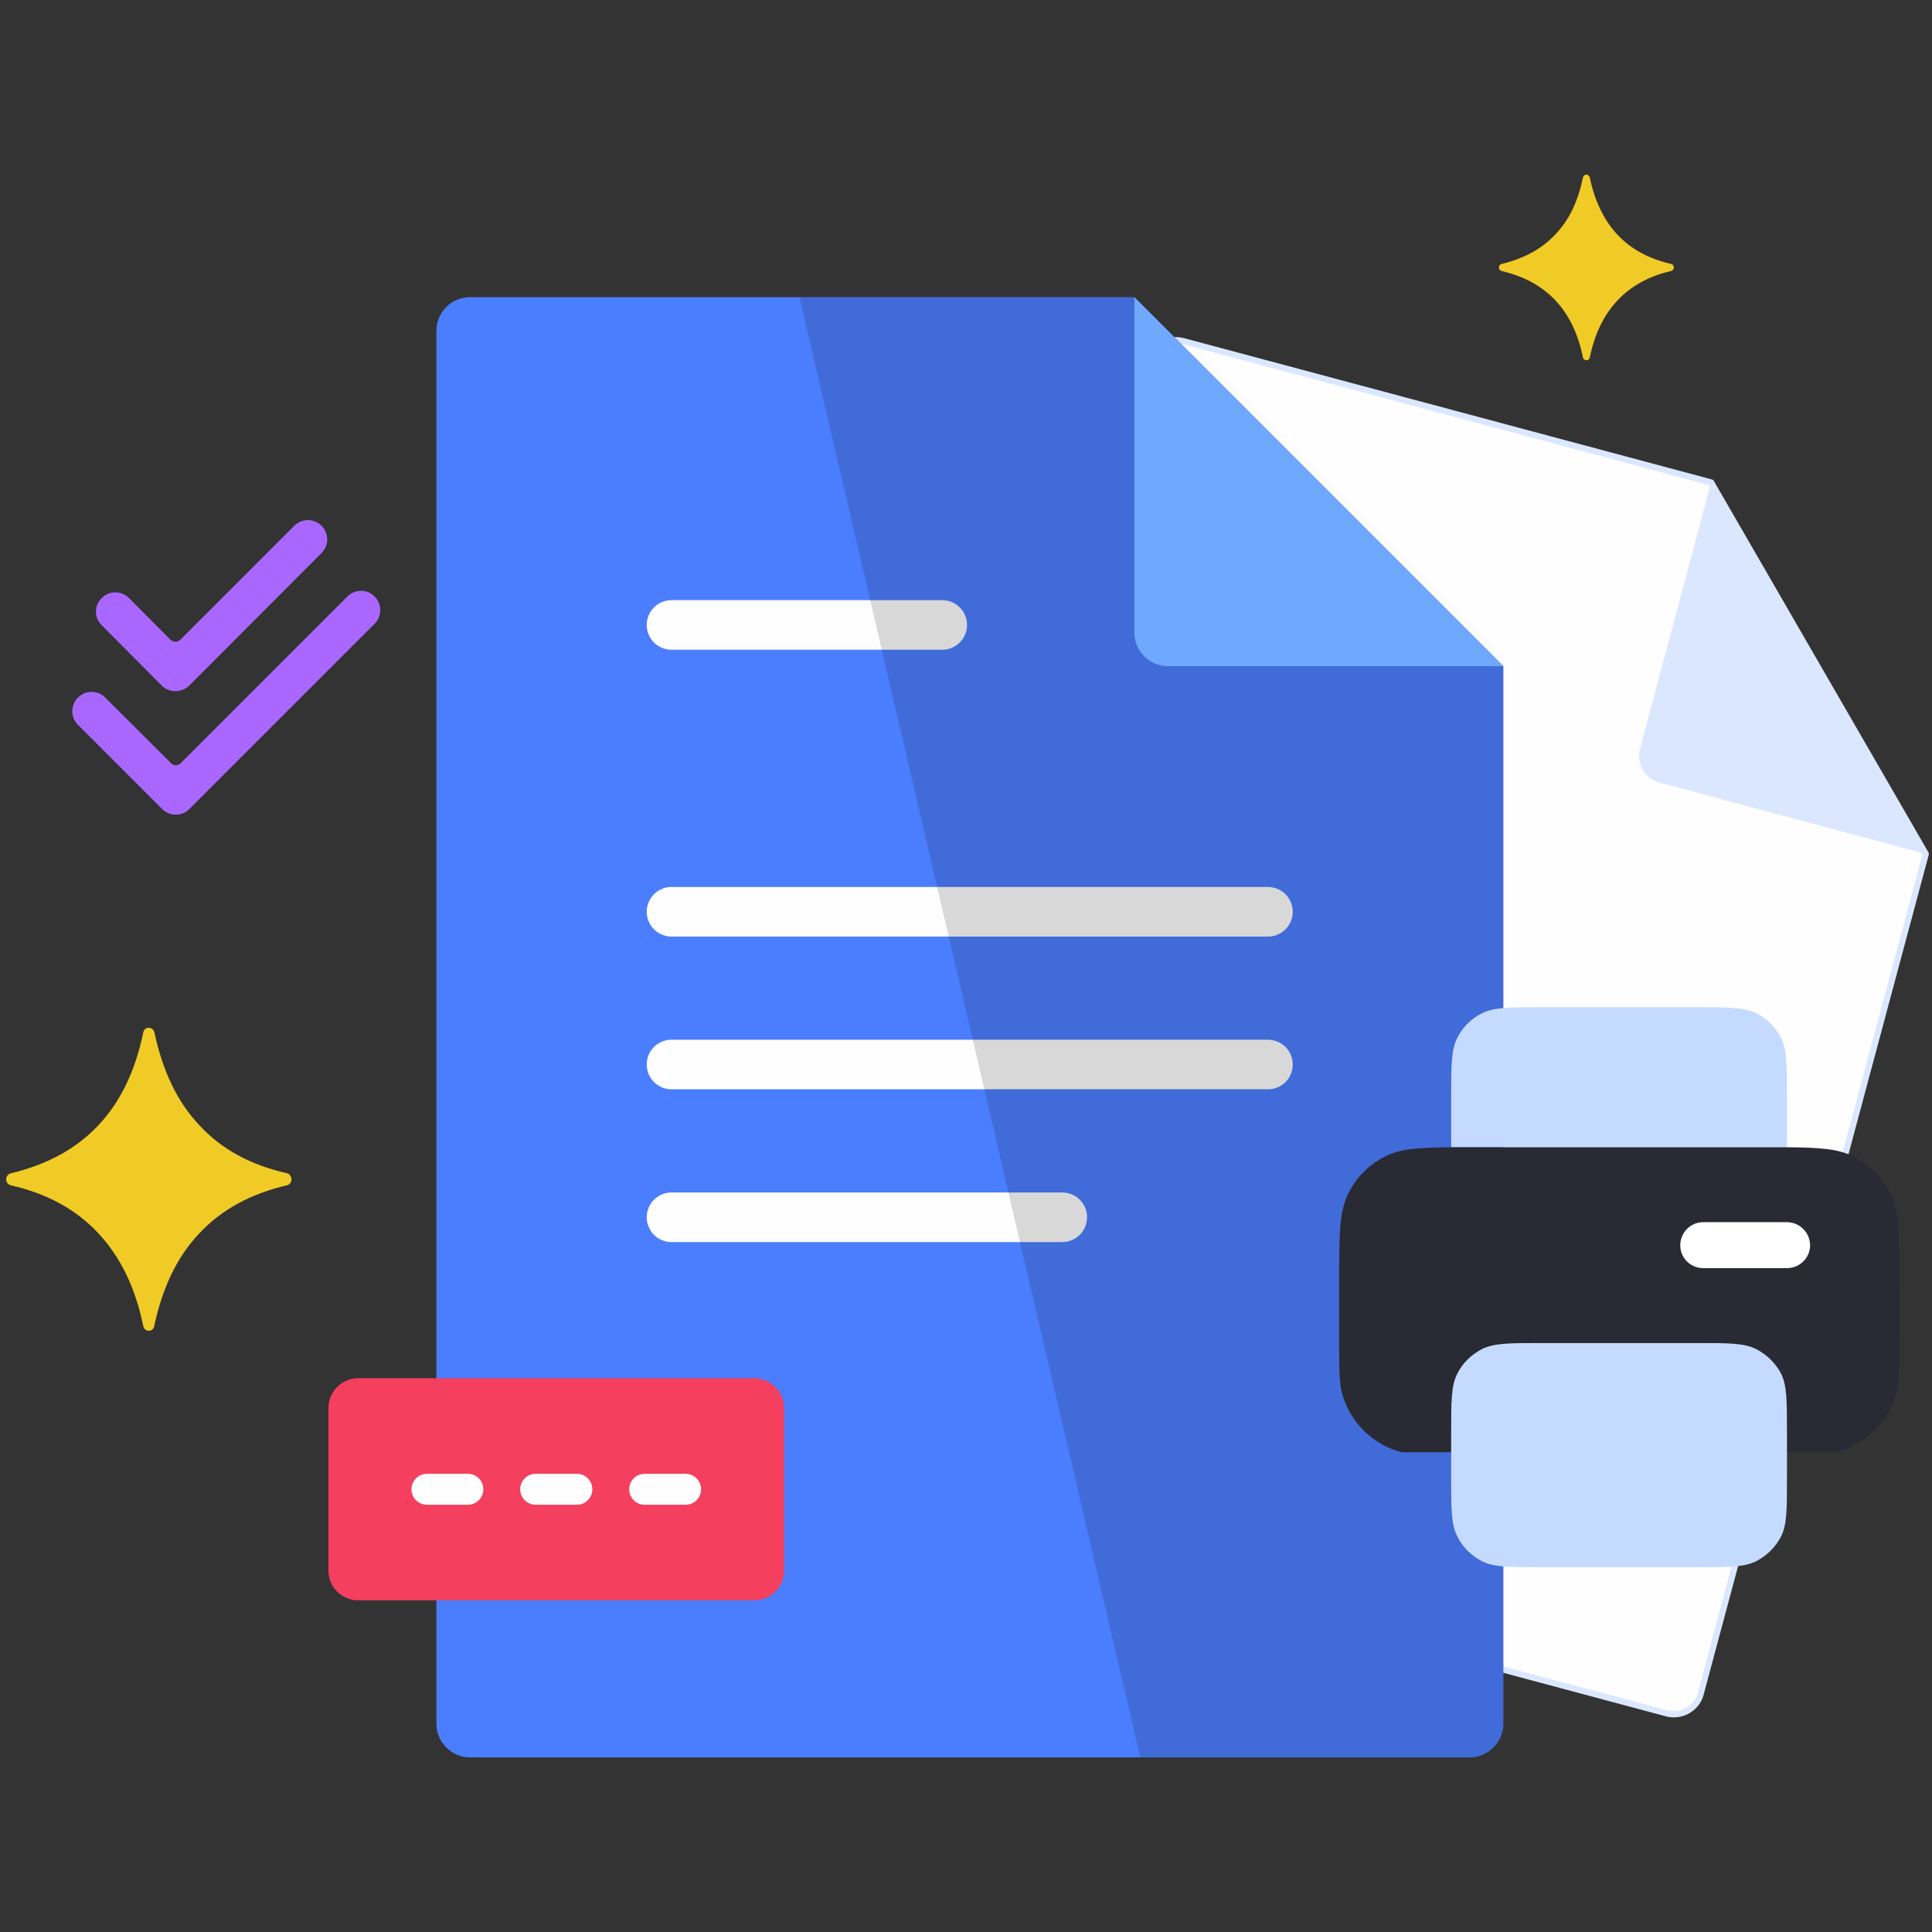
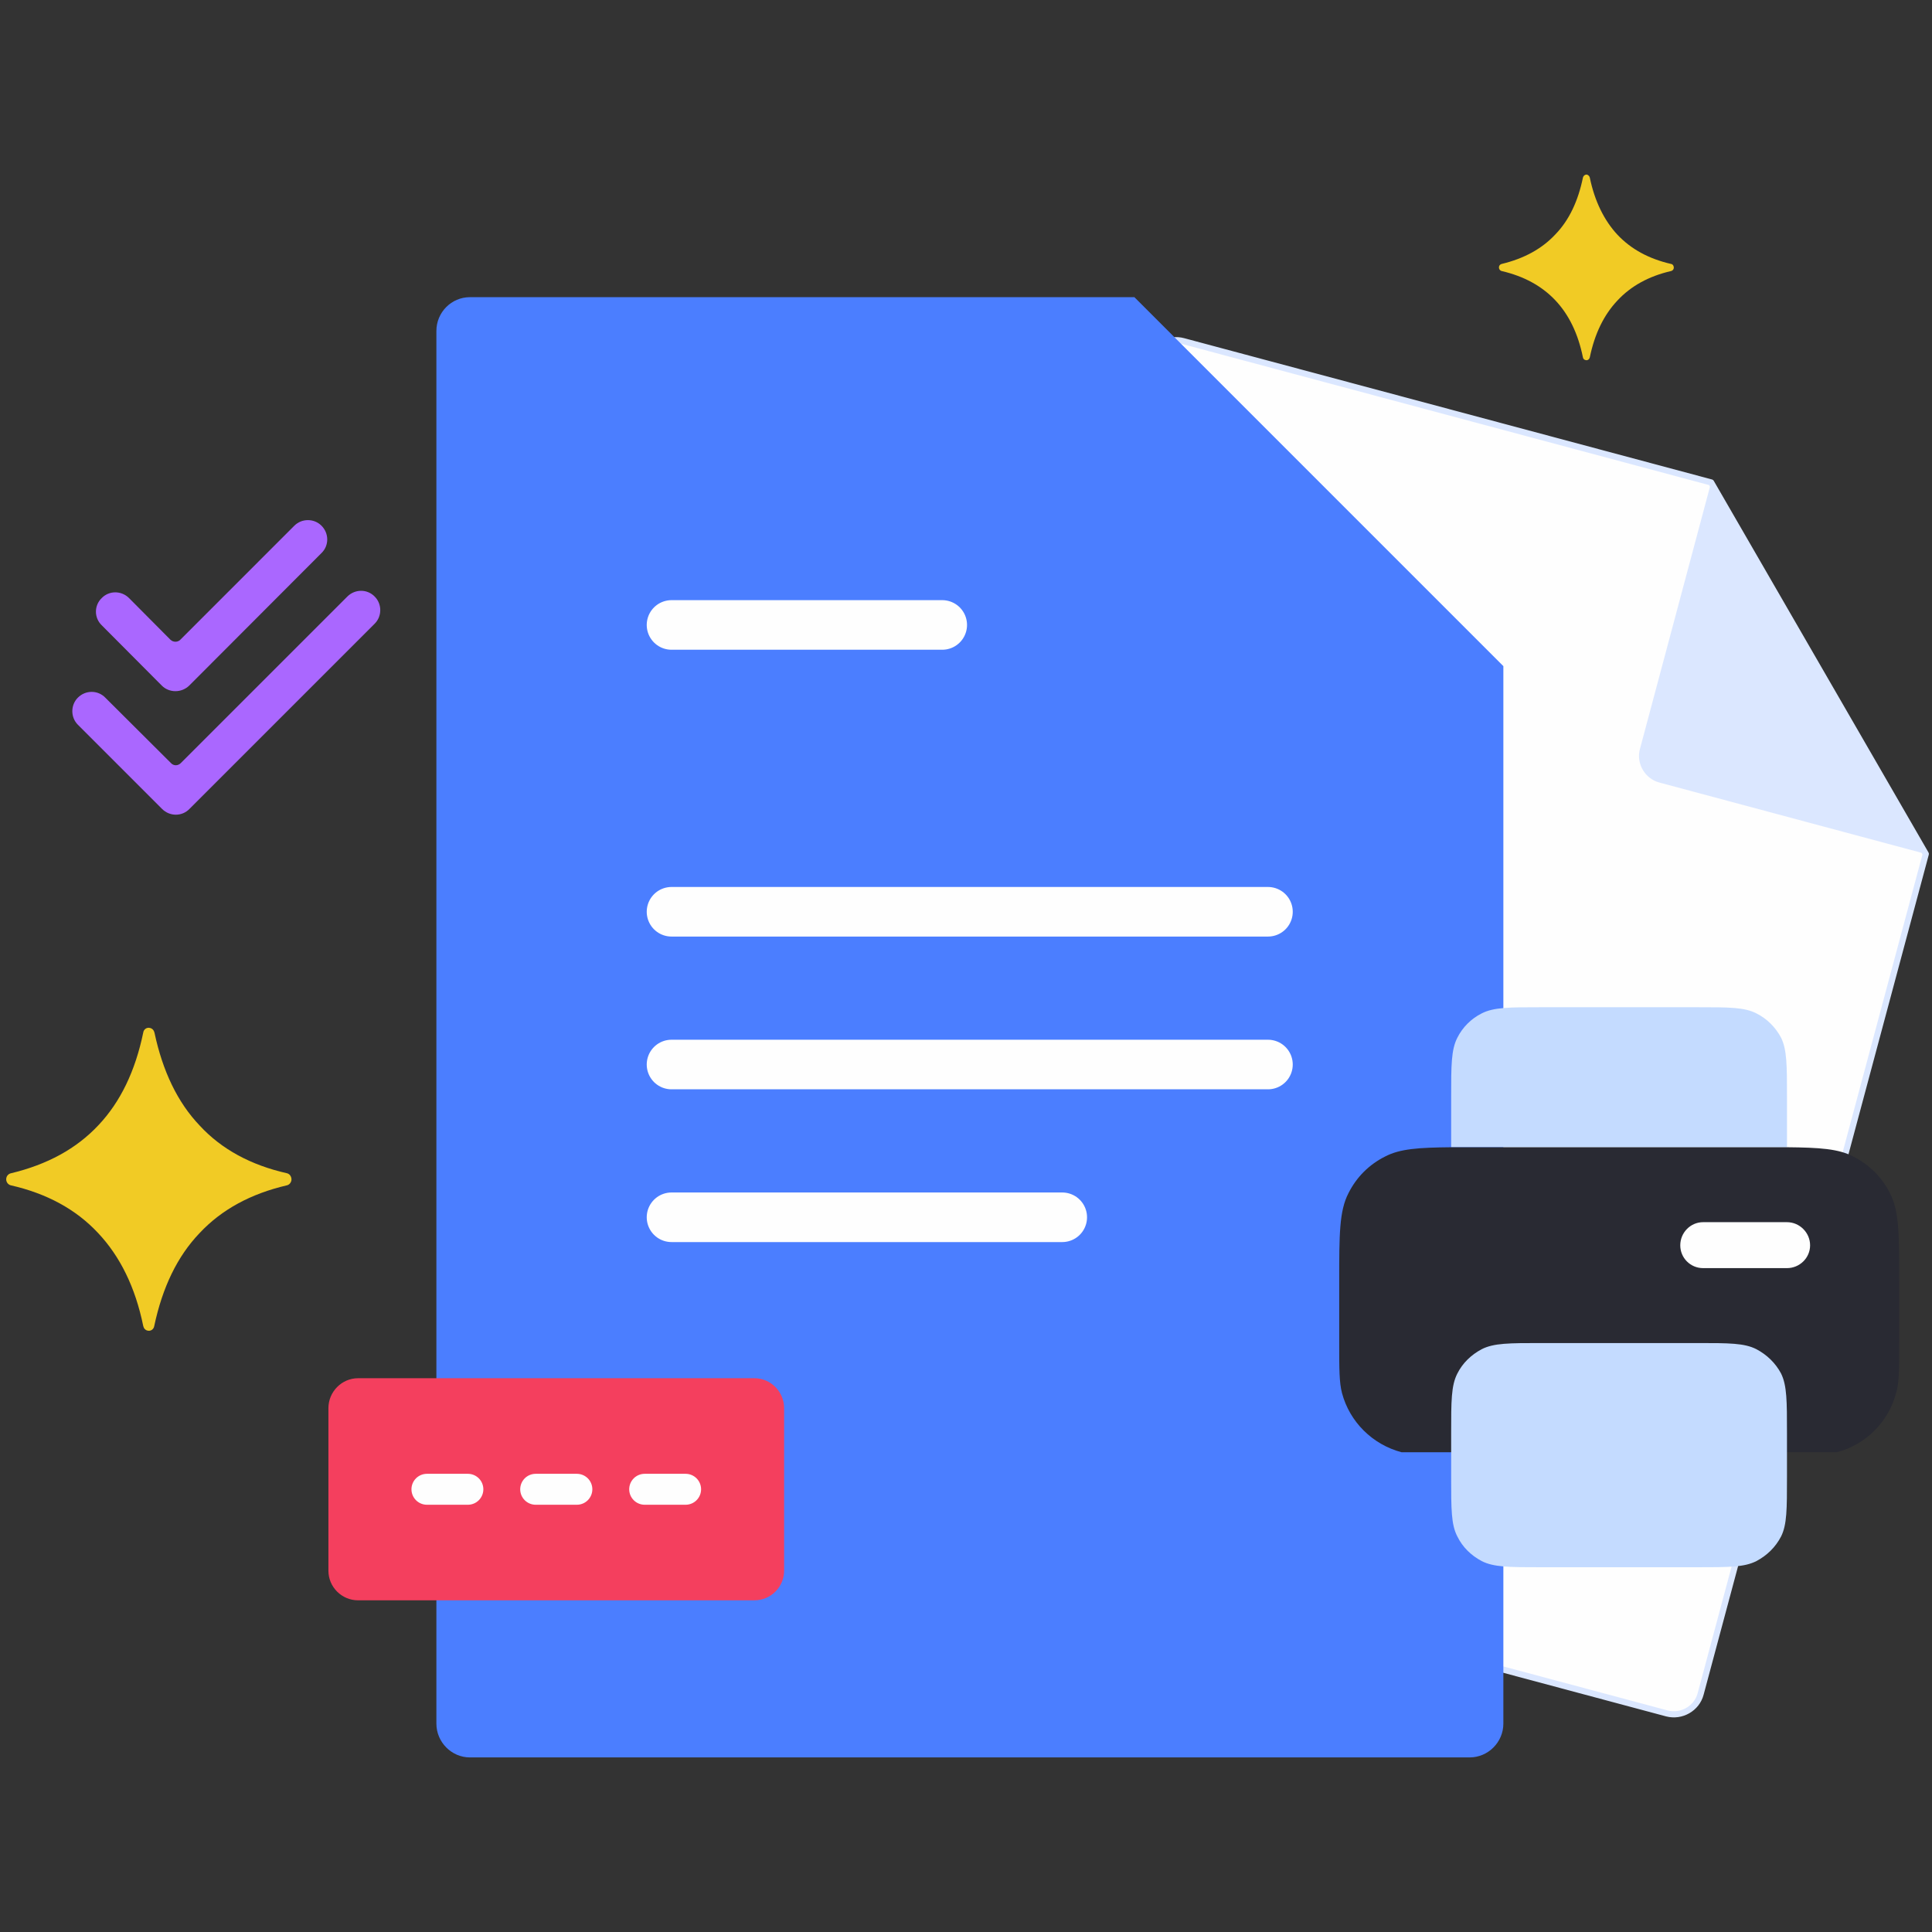
<svg xmlns="http://www.w3.org/2000/svg" width="312" height="312" viewBox="0 0 312 312" fill="none">
  <rect x="0" y="0" width="312" height="312" fill="#333333" stroke="none" />
  <path fill-rule="evenodd" clip-rule="evenodd" d="M191.128 55.098L276.331 77.907L310.999 137.904L274.637 273.559C274.017 275.914 271.538 277.319 269.182 276.7L140.965 242.362C138.61 241.701 137.163 239.263 137.825 236.867L185.674 58.238C186.293 55.883 188.773 54.437 191.128 55.098Z" fill="#FEFEFE" stroke="#DBE7FF" stroke-width="0.993" stroke-miterlimit="22.926" stroke-linecap="round" stroke-linejoin="round" />
  <path fill-rule="evenodd" clip-rule="evenodd" d="M276.331 77.907L264.844 120.922C264.183 123.277 265.629 125.756 267.984 126.376L310.999 137.905L276.331 77.907Z" fill="#DBE7FF" />
  <path fill-rule="evenodd" clip-rule="evenodd" d="M75.886 47.991H183.195L242.779 107.575V278.353C242.779 281.328 240.341 283.807 237.325 283.807H75.886C72.911 283.807 70.473 281.328 70.473 278.353V53.446C70.473 50.429 72.911 47.991 75.886 47.991Z" fill="#4B7EFF" />
  <path d="M108.445 100.923H152.162" stroke="#FEFEFE" stroke-width="8.008" stroke-miterlimit="22.926" stroke-linecap="round" stroke-linejoin="round" />
  <path d="M108.445 147.242H204.763" stroke="#FEFEFE" stroke-width="8.008" stroke-miterlimit="22.926" stroke-linecap="round" stroke-linejoin="round" />
  <path d="M108.445 171.91H204.763" stroke="#FEFEFE" stroke-width="8.008" stroke-miterlimit="22.926" stroke-linecap="round" stroke-linejoin="round" />
  <path d="M108.445 196.579H171.542" stroke="#FEFEFE" stroke-width="8.008" stroke-miterlimit="22.926" stroke-linecap="round" stroke-linejoin="round" />
-   <path fill-rule="evenodd" clip-rule="evenodd" d="M129.105 47.991H183.194L242.778 107.575V278.353C242.778 281.328 240.34 283.807 237.324 283.807H184.144L129.105 47.991Z" fill="black" fill-opacity="0.149" />
-   <path fill-rule="evenodd" clip-rule="evenodd" d="M183.191 47.991V102.162C183.191 105.137 185.629 107.575 188.604 107.575H242.775L183.191 47.991Z" fill="#6FA9FF" />
  <path fill-rule="evenodd" clip-rule="evenodd" d="M57.828 222.57H121.834C124.478 222.57 126.627 224.76 126.627 227.405V253.643C126.627 256.288 124.478 258.436 121.834 258.436H57.828C55.184 258.436 53.035 256.288 53.035 253.643V227.405C53.035 224.76 55.184 222.57 57.828 222.57Z" fill="#F43F5E" />
  <path fill-rule="evenodd" clip-rule="evenodd" d="M46.355 191.414C40.487 192.777 35.777 195.339 32.223 199.141C28.628 202.901 26.232 207.901 24.909 214.14C24.827 214.677 24.331 215.008 23.835 214.884C23.463 214.801 23.215 214.512 23.133 214.14C21.852 207.859 19.372 202.859 15.819 199.099C12.265 195.298 7.555 192.736 1.729 191.414C1.233 191.29 0.902 190.753 1.026 190.215C1.109 189.844 1.398 189.554 1.77 189.472C7.637 188.067 12.348 185.505 15.902 181.703C19.455 177.943 21.852 172.943 23.133 166.745C23.215 166.208 23.711 165.878 24.207 166.002C24.62 166.084 24.868 166.415 24.951 166.787C26.273 172.985 28.669 178.026 32.264 181.786C35.777 185.587 40.487 188.149 46.355 189.472C46.85 189.596 47.14 190.133 47.057 190.629C46.974 191.042 46.685 191.331 46.355 191.414Z" fill="#F1CB25" />
  <path d="M68.945 240.504H75.557M104.109 240.504H110.72M86.507 240.504H93.159" stroke="#FEFEFE" stroke-width="4.997" stroke-miterlimit="22.926" stroke-linecap="round" stroke-linejoin="round" />
  <path fill-rule="evenodd" clip-rule="evenodd" d="M269.84 43.776C266.245 44.603 263.353 46.214 261.204 48.528C259.014 50.842 257.527 53.9 256.741 57.701C256.659 58.032 256.37 58.239 256.08 58.156C255.832 58.115 255.667 57.949 255.626 57.701C254.841 53.859 253.353 50.801 251.163 48.487C248.973 46.173 246.081 44.603 242.527 43.776C242.197 43.694 242.031 43.404 242.073 43.074C242.114 42.826 242.321 42.661 242.527 42.619C246.122 41.752 249.014 40.181 251.204 37.826C253.394 35.554 254.841 32.496 255.626 28.694C255.708 28.364 255.998 28.157 256.287 28.199C256.535 28.281 256.7 28.488 256.741 28.694C257.527 32.496 259.055 35.595 261.204 37.909C263.394 40.223 266.245 41.793 269.84 42.619C270.171 42.661 270.336 42.991 270.295 43.322C270.253 43.57 270.047 43.735 269.84 43.776Z" fill="#F1CB25" />
  <path fill-rule="evenodd" clip-rule="evenodd" d="M60.51 96.34C59.312 95.1 57.328 95.1 56.089 96.34L29.189 123.239C28.735 123.694 28.032 123.694 27.619 123.239L17 112.661C15.801 111.422 13.818 111.422 12.578 112.661C11.38 113.859 11.38 115.843 12.578 117.041L26.173 130.636C27.412 131.875 29.396 131.875 30.594 130.636L60.51 100.72C61.708 99.521 61.708 97.538 60.51 96.34ZM51.916 84.894C50.717 83.695 48.734 83.695 47.535 84.894L29.107 103.323C28.693 103.736 27.991 103.736 27.536 103.323L20.843 96.588C19.603 95.348 17.619 95.348 16.421 96.588C15.182 97.786 15.182 99.769 16.421 100.967L26.131 110.719C27.33 111.917 29.313 111.917 30.553 110.719L51.916 89.315C53.155 88.117 53.155 86.133 51.916 84.894Z" fill="#AA67FF" />
-   <rect x="269.215" y="194.748" width="25.672" height="12.836" fill="white" />
  <path fill-rule="evenodd" clip-rule="evenodd" d="M283.649 163.655C281.707 162.659 279.217 162.659 274.138 162.659H248.839C243.76 162.659 241.22 162.659 239.278 163.655C237.585 164.502 236.19 165.896 235.344 167.589C234.348 169.532 234.348 172.071 234.348 177.101V185.268C235.443 185.268 236.638 185.268 237.983 185.268H284.994C286.289 185.268 287.484 185.268 288.58 185.268V177.101C288.58 172.071 288.58 169.532 287.633 167.589C286.737 165.896 285.343 164.502 283.649 163.655Z" fill="#C4DBFF" />
  <path fill-rule="evenodd" clip-rule="evenodd" d="M299.286 186.763C296.895 185.518 293.858 185.318 288.579 185.269C287.483 185.269 286.288 185.269 284.993 185.269H237.982C236.638 185.269 235.442 185.269 234.347 185.269C229.068 185.318 226.08 185.518 223.69 186.763C221.1 188.057 219.058 190.099 217.764 192.689C216.27 195.577 216.27 199.362 216.27 206.981V216.891C216.27 221.124 216.27 223.216 216.718 224.959C217.963 229.64 221.648 233.276 226.329 234.521H296.646C301.328 233.276 304.963 229.64 306.208 224.959C306.706 223.216 306.706 221.124 306.706 216.891V206.981C306.706 199.362 306.706 195.577 305.212 192.689C303.917 190.099 301.826 188.057 299.286 186.763ZM275.033 204.79C272.992 204.79 271.348 203.147 271.348 201.105C271.348 199.063 272.992 197.37 275.033 197.37H288.579C290.621 197.37 292.314 199.063 292.314 201.105C292.314 203.147 290.621 204.79 288.579 204.79H275.033Z" fill="#292A33" />
  <path fill-rule="evenodd" clip-rule="evenodd" d="M288.58 235.017V231.381C288.58 226.302 288.58 223.762 287.633 221.82C286.737 220.127 285.343 218.782 283.649 217.886C281.707 216.89 279.217 216.89 274.138 216.89H248.839C243.76 216.89 241.22 216.89 239.278 217.886C237.585 218.782 236.19 220.127 235.344 221.82C234.348 223.762 234.348 226.302 234.348 231.381V235.017V238.602C234.348 243.682 234.348 246.222 235.344 248.114C236.19 249.857 237.585 251.202 239.278 252.098C241.22 253.094 243.76 253.094 248.839 253.094H274.138C279.217 253.094 281.707 253.094 283.649 252.098C285.343 251.202 286.737 249.857 287.633 248.114C288.58 246.222 288.58 243.682 288.58 238.602V235.017Z" fill="#C4DBFF" />
</svg>